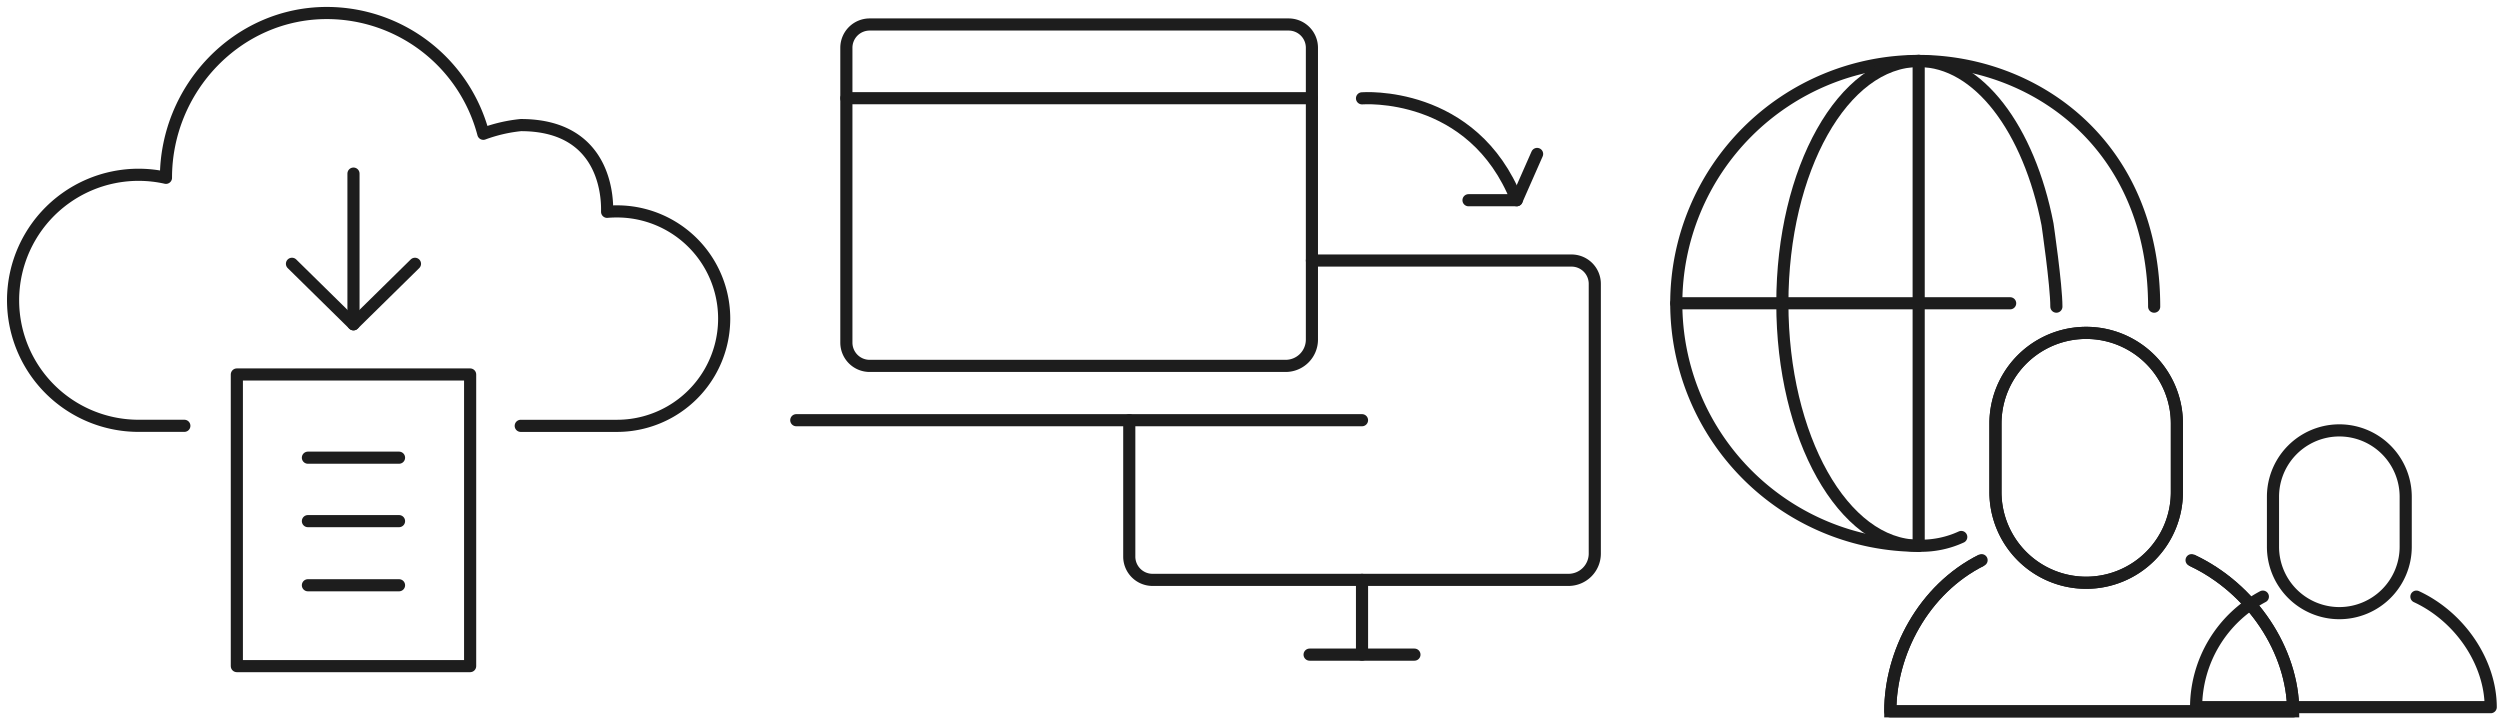
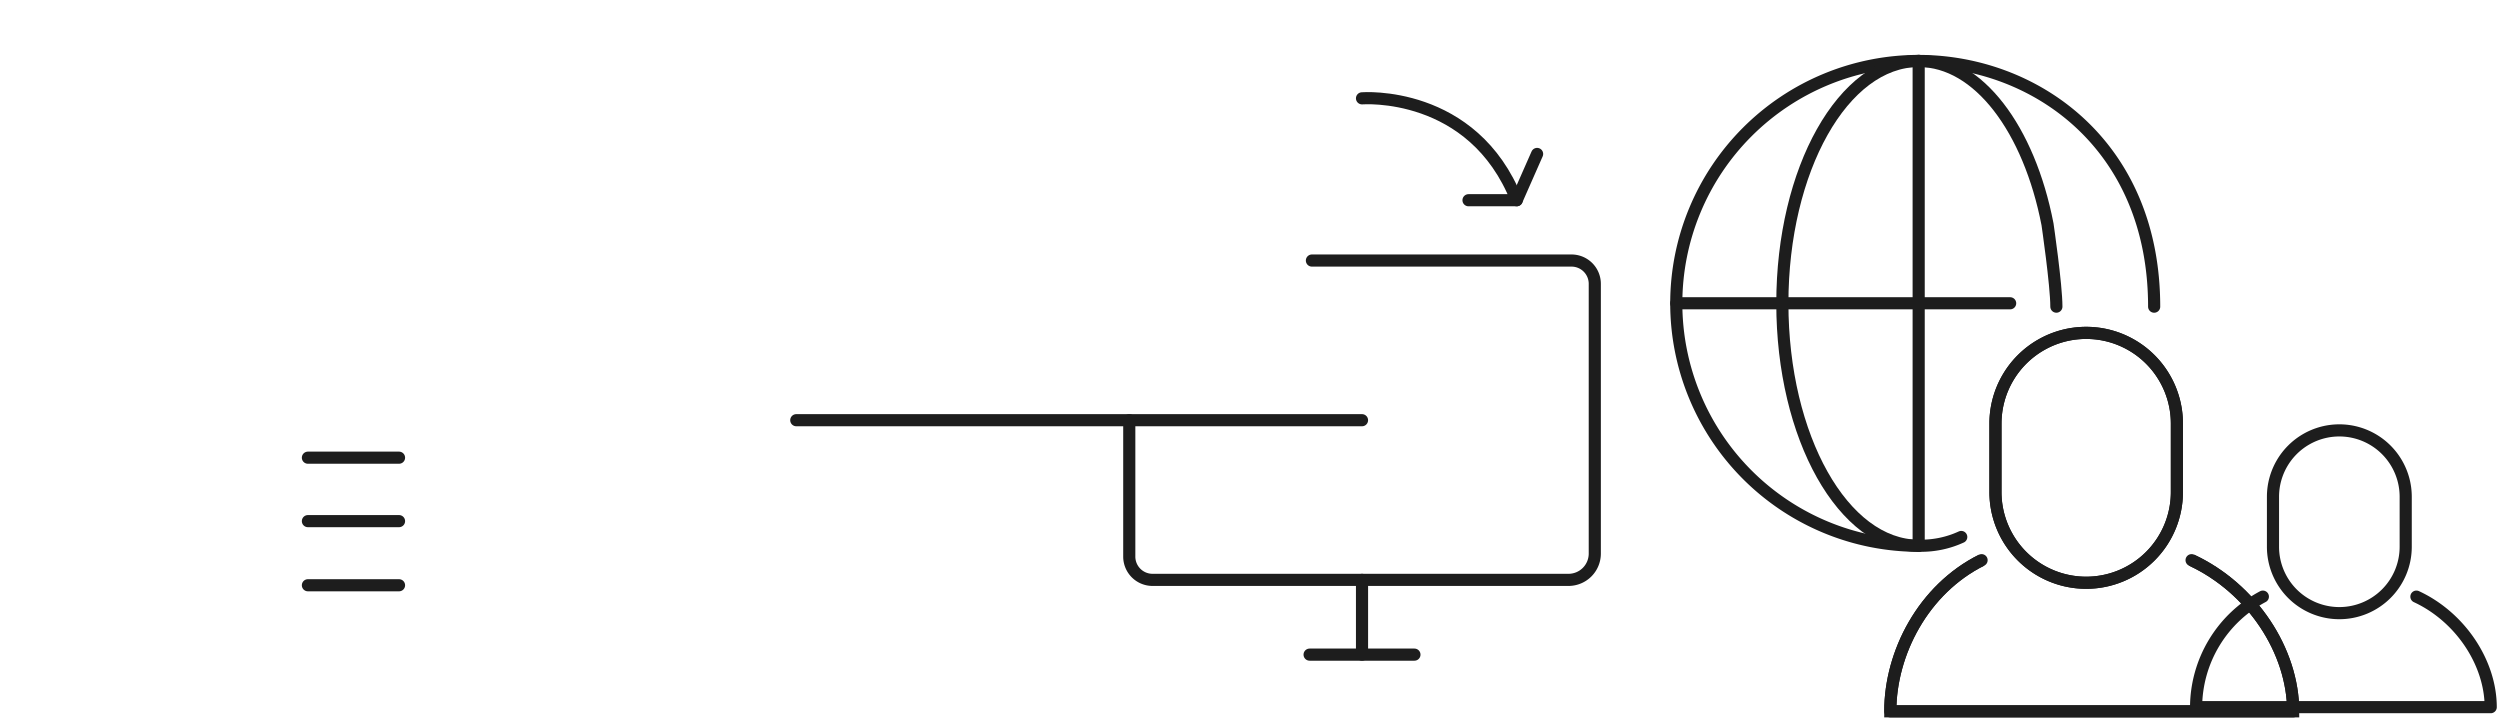
<svg xmlns="http://www.w3.org/2000/svg" width="308.94" height="89.05" viewBox="0 0 308.94 89.05">
  <defs>
    <clipPath id="clip-path">
-       <rect id="Rectangle_16920" data-name="Rectangle 16920" width="91.105" height="83.923" fill="none" stroke="#1d1d1d" stroke-width="1" />
-     </clipPath>
+       </clipPath>
    <clipPath id="clip-path-2">
      <rect id="Rectangle_16922" data-name="Rectangle 16922" width="102.94" height="82.672" fill="none" stroke="#1d1d1d" stroke-width="1" />
    </clipPath>
  </defs>
  <g id="Group_6555" data-name="Group 6555" transform="translate(-6.159 -8.622)">
    <g id="Group_6552" data-name="Group 6552" transform="translate(6.159 8.622)">
      <line id="Line_1297" data-name="Line 1297" x2="11.26" transform="translate(38.05 56.559)" fill="none" stroke="#1d1d1d" stroke-linecap="round" stroke-linejoin="round" stroke-width="1.5" />
      <line id="Line_1298" data-name="Line 1298" x2="11.26" transform="translate(38.05 64.399)" fill="none" stroke="#1d1d1d" stroke-linecap="round" stroke-linejoin="round" stroke-width="1.5" />
      <line id="Line_1299" data-name="Line 1299" x2="11.26" transform="translate(38.05 72.324)" fill="none" stroke="#1d1d1d" stroke-linecap="round" stroke-linejoin="round" stroke-width="1.5" />
      <g id="Group_6374" data-name="Group 6374" transform="translate(0 0)">
        <g id="Group_6373" data-name="Group 6373" clip-path="url(#clip-path)">
-           <rect id="Rectangle_16919" data-name="Rectangle 16919" width="28.829" height="36.038" transform="translate(29.268 46.277)" fill="none" stroke="#1d1d1d" stroke-linecap="round" stroke-linejoin="round" stroke-width="1.5" />
          <path id="Path_78387" data-name="Path 78387" d="M21.921,51.762H16.262A15.51,15.51,0,1,1,19.65,21.115C19.65,10.074,28.481.75,39.52.75A20.007,20.007,0,0,1,58.87,15.673,18.806,18.806,0,0,1,63.506,14.6c11.058,0,10.662,9.948,10.662,10.666l0,.051c.4-.036.808-.051,1.216-.051a13.25,13.25,0,1,1,0,26.5H63.494" transform="translate(0.858 0.858)" fill="none" stroke="#1d1d1d" stroke-linecap="round" stroke-linejoin="round" stroke-width="1.5" />
-           <path id="Path_78388" data-name="Path 78388" d="M32.023,15.2l-7.6,7.475-7.6-7.475" transform="translate(19.257 17.398)" fill="none" stroke="#1d1d1d" stroke-linecap="round" stroke-linejoin="round" stroke-width="1.5" />
          <line id="Line_1300" data-name="Line 1300" y1="18.624" transform="translate(43.682 21.453)" fill="none" stroke="#1d1d1d" stroke-linecap="round" stroke-linejoin="round" stroke-width="1.5" />
        </g>
      </g>
    </g>
    <g id="Group_6553" data-name="Group 6553" transform="translate(104.56 11.649)">
-       <path id="Path_78389" data-name="Path 78389" d="M60.027,43.189H8.624a2.877,2.877,0,0,1-2.877-2.877V3.877A2.877,2.877,0,0,1,8.624,1H60.4a2.877,2.877,0,0,1,2.877,2.877V39.939A3.25,3.25,0,0,1,60.027,43.189Z" transform="translate(0.443 -1)" fill="none" stroke="#1d1d1d" stroke-linecap="round" stroke-linejoin="round" stroke-width="1.5" />
      <line id="Line_1301" data-name="Line 1301" x2="69.911" transform="translate(0 48.9)" fill="none" stroke="#1d1d1d" stroke-linecap="round" stroke-linejoin="round" stroke-width="1.5" />
-       <line id="Line_1302" data-name="Line 1302" x2="57.53" transform="translate(6.191 9.109)" fill="none" stroke="#1d1d1d" stroke-linecap="round" stroke-linejoin="round" stroke-width="1.5" />
      <path id="Path_78390" data-name="Path 78390" d="M55.126,23.368H87.205a2.877,2.877,0,0,1,2.877,2.877V59.579a3.249,3.249,0,0,1-3.25,3.25h-51.4a2.875,2.875,0,0,1-2.877-2.876V43.1" transform="translate(8.595 5.802)" fill="none" stroke="#1d1d1d" stroke-linecap="round" stroke-linejoin="round" stroke-width="1.5" />
      <line id="Line_1303" data-name="Line 1303" y2="9.238" transform="translate(69.912 68.631)" fill="none" stroke="#1d1d1d" stroke-linecap="round" stroke-linejoin="round" stroke-width="1.5" />
      <line id="Line_1304" data-name="Line 1304" x2="12.955" transform="translate(63.434 77.87)" fill="none" stroke="#1d1d1d" stroke-linecap="round" stroke-linejoin="round" stroke-width="1.5" />
      <path id="Path_78391" data-name="Path 78391" d="M67.77,20.592h5.956C68.314,6.916,54.609,8,54.609,8" transform="translate(15.302 1.124)" fill="none" stroke="#1d1d1d" stroke-linecap="round" stroke-linejoin="round" stroke-width="1.5" />
      <line id="Line_1305" data-name="Line 1305" y1="5.718" x2="2.52" transform="translate(89.028 15.997)" fill="none" stroke="#1d1d1d" stroke-linecap="round" stroke-linejoin="round" stroke-width="1.5" />
    </g>
    <g id="Group_6554" data-name="Group 6554" transform="translate(212.159 15)">
      <g id="Group_6378" data-name="Group 6378" clip-path="url(#clip-path-2)">
        <path id="Path_78392" data-name="Path 78392" d="M37.724,53.582h0A11.211,11.211,0,0,1,26.513,42.37V33.915a11.211,11.211,0,1,1,22.422,0V42.37A11.211,11.211,0,0,1,37.724,53.582Z" transform="translate(14.077 12.054)" fill="none" stroke="#1d1d1d" stroke-width="1.5" />
        <path id="Path_78393" data-name="Path 78393" d="M55.256,41.05c7.5,3.489,12.555,11.248,12.555,18.678H18.023c0-7.2,4.071-15.072,11.283-18.678" transform="translate(9.57 21.796)" fill="none" stroke="#1d1d1d" stroke-width="1.5" />
        <path id="Path_78394" data-name="Path 78394" d="M37.724,53.582h0A11.211,11.211,0,0,1,26.513,42.37V33.915a11.211,11.211,0,1,1,22.422,0V42.37A11.211,11.211,0,0,1,37.724,53.582Z" transform="translate(14.077 12.054)" fill="none" stroke="#1d1d1d" stroke-linecap="round" stroke-linejoin="round" stroke-width="1.5" />
        <path id="Path_78395" data-name="Path 78395" d="M55.256,41.05c7.5,3.489,12.555,11.248,12.555,18.678H18.023c0-7.2,4.071-15.072,11.283-18.678" transform="translate(9.57 21.796)" fill="none" stroke="#1d1d1d" stroke-linecap="round" stroke-linejoin="round" stroke-width="1.5" />
        <path id="Path_78396" data-name="Path 78396" d="M30.716,60.665A29.962,29.962,0,0,1,.75,30.71V30.7A29.957,29.957,0,0,1,30.7.755h.011c14.2,0,29.093,10.212,29.093,30.361" transform="translate(0.398 0.401)" fill="none" stroke="#1d1d1d" stroke-linecap="round" stroke-linejoin="round" stroke-width="1.5" />
        <path id="Path_78397" data-name="Path 78397" d="M26.169,60.665c-9.317,0-16.857-13.42-16.857-29.955V30.7C9.312,14.154,16.852.766,26.159.755h.011c7.367,0,13.636,8.434,15.91,20.186,0,0,1.095,7.488,1.095,10.175" transform="translate(4.944 0.401)" fill="none" stroke="#1d1d1d" stroke-linecap="round" stroke-linejoin="round" stroke-width="1.5" />
        <path id="Path_78398" data-name="Path 78398" d="M42.008,20.314H.75" transform="translate(0.398 10.786)" fill="none" stroke="#1d1d1d" stroke-linecap="round" stroke-linejoin="round" stroke-width="1.5" />
        <path id="Path_78399" data-name="Path 78399" d="M20.315.75V60.661a11.825,11.825,0,0,0,5.26-1.078" transform="translate(10.787 0.398)" fill="none" stroke="#1d1d1d" stroke-linecap="round" stroke-linejoin="round" stroke-width="1.5" />
        <path id="Path_78400" data-name="Path 78400" d="M57.114,53.156h0a8.2,8.2,0,0,1-8.2-8.2V38.774a8.2,8.2,0,1,1,16.4,0v6.184A8.2,8.2,0,0,1,57.114,53.156Z" transform="translate(25.973 16.235)" fill="none" stroke="#1d1d1d" stroke-linecap="round" stroke-linejoin="round" stroke-width="1.5" />
        <path id="Path_78401" data-name="Path 78401" d="M69.935,43.993c5.484,2.552,9.181,8.224,9.181,13.658H42.708a15.544,15.544,0,0,1,8.25-13.658" transform="translate(22.676 23.359)" fill="none" stroke="#1d1d1d" stroke-linecap="round" stroke-linejoin="round" stroke-width="1.5" />
      </g>
    </g>
  </g>
</svg>